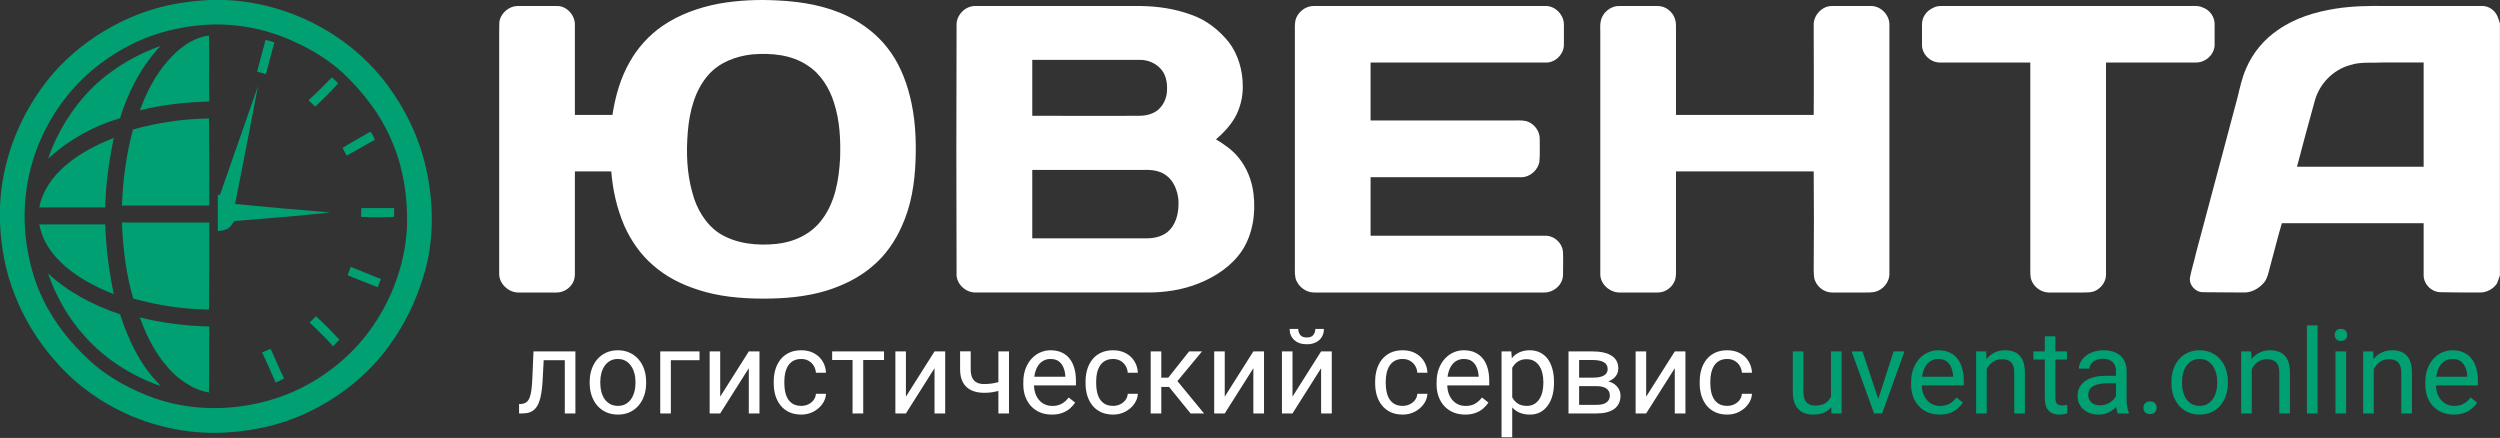
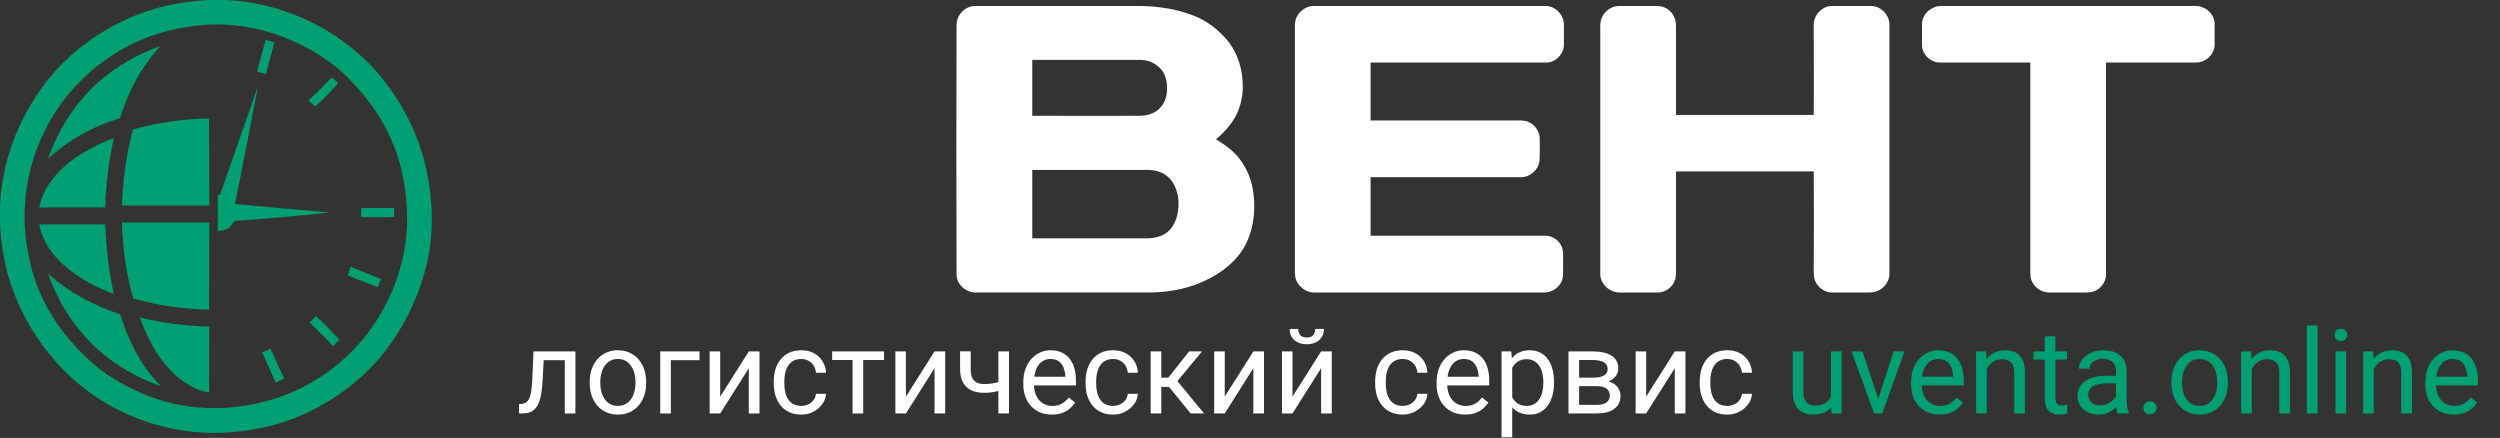
<svg xmlns="http://www.w3.org/2000/svg" width="2449" height="429" viewBox="0 0 2449 429" fill="none">
  <rect x="0" y="0" width="2449" height="429" fill="#333333" stroke="none" />
  <path fill-rule="evenodd" clip-rule="evenodd" d="M205.965 0H220.434C282.316 2.463 342.658 33.558 379.603 83.433C396.536 106.215 409.466 132.384 416.239 160.092C423.936 191.187 425.475 224.437 418.702 256.147C411.929 284.779 400.23 312.179 382.989 336.193C364.825 362.362 339.58 383.913 311.256 398.999C283.855 414.084 253.069 421.781 222.282 423.628C159.476 427.63 95.747 401.462 54.493 354.05C37.252 334.654 23.398 312.179 14.162 288.166C5.234 265.691 0.924 241.677 0 217.664V202.886C1.539 159.476 17.549 116.682 44.025 81.893C57.572 63.729 74.812 48.335 93.592 35.713C111.449 24.014 130.537 14.778 150.548 8.928C168.712 3.387 187.492 0.924 205.965 0ZM197.036 24.63C183.49 25.861 169.944 28.324 156.705 32.326C136.078 38.484 116.99 48.643 99.75 61.266C74.196 80.046 53.877 105.599 40.947 134.231C26.785 165.018 21.551 199.499 25.245 232.749C27.708 253.992 32.942 274.311 42.178 293.399C53.261 316.182 69.271 336.193 87.743 353.126C101.905 366.364 119.145 376.524 136.694 384.221C178.256 403.309 226.592 404.232 269.693 390.378C303.251 379.603 333.422 358.976 355.897 331.883C381.142 301.096 396.843 261.997 398.691 221.974C399.614 193.958 395.304 165.326 384.529 139.773C373.753 113.296 355.897 90.206 335.27 70.81C321.415 58.495 305.714 48.643 289.089 41.254C260.457 27.708 228.439 21.859 197.036 24.63Z" fill="#00A073" />
-   <path fill-rule="evenodd" clip-rule="evenodd" d="M164.097 60.034C174.565 47.72 188.419 36.944 204.736 34.789C205.352 56.34 204.428 77.891 205.044 99.442C181.954 100.057 159.171 102.52 137.005 108.062C143.47 90.821 151.783 73.888 164.097 60.034Z" fill="#00A073" />
  <path fill-rule="evenodd" clip-rule="evenodd" d="M260.149 39.094C262.92 39.709 265.999 40.633 268.77 41.557C265.999 51.716 263.228 62.184 260.457 72.652C257.686 71.728 254.916 71.112 251.837 70.189C254.608 59.721 257.379 49.561 260.149 39.094Z" fill="#00A073" />
  <path fill-rule="evenodd" clip-rule="evenodd" d="M96.053 80.666C113.909 64.965 134.844 52.958 157.319 44.953C138.539 64.965 125.608 89.594 117.604 115.763C91.435 123.46 67.113 137.006 47.102 155.478C56.953 127.154 73.578 100.985 96.053 80.666Z" fill="#00A073" />
  <path fill-rule="evenodd" clip-rule="evenodd" d="M304.174 96.369C311.563 89.904 318.336 82.515 325.109 75.742C327.264 77.589 329.419 79.744 331.266 81.592C324.185 89.596 316.489 97.293 308.792 104.374C306.945 102.527 304.79 100.68 302.635 98.832C302.327 97.601 303.558 96.985 304.174 96.369Z" fill="#00A073" />
  <path fill-rule="evenodd" clip-rule="evenodd" d="M251.527 87.746C251.835 86.514 252.451 85.283 252.759 84.359C245.37 122.843 237.981 161.327 230.284 199.81C261.379 202.889 292.782 205.66 323.569 208.123C292.782 211.509 261.379 213.972 230.592 216.435C228.437 217.051 227.821 219.206 226.59 220.745C223.819 225.056 218.277 225.979 213.352 226.287C213.352 214.588 213.352 202.889 213.352 190.882C213.967 190.882 214.891 190.882 215.507 190.882C227.514 156.401 239.52 121.919 251.527 87.746Z" fill="#00A073" />
  <path fill-rule="evenodd" clip-rule="evenodd" d="M130.231 126.846C154.553 120.073 179.798 116.378 204.736 116.07C205.044 144.394 205.044 173.026 205.044 201.35C176.412 201.35 148.088 201.35 119.456 201.35C120.38 176.105 123.766 151.167 130.231 126.846Z" fill="#00A073" />
-   <path fill-rule="evenodd" clip-rule="evenodd" d="M335.579 145.009C344.199 139.16 353.743 134.542 362.672 129C364.827 131.155 366.058 133.926 367.29 137.005C358.054 141.623 349.125 147.472 339.581 152.398C338.35 149.935 336.811 147.472 335.579 145.009Z" fill="#00A073" />
  <path fill-rule="evenodd" clip-rule="evenodd" d="M64.038 162.249C77.892 150.242 94.824 141.622 111.449 135.156C106.831 157.631 103.445 180.413 103.137 203.195C81.586 203.195 60.343 203.195 38.484 203.195C41.563 186.878 51.723 172.716 64.038 162.249Z" fill="#00A073" />
  <path fill-rule="evenodd" clip-rule="evenodd" d="M354.05 203.812C364.825 203.812 375.293 203.812 386.068 203.812C386.068 206.583 386.068 209.355 386.068 212.434C375.293 213.05 364.825 213.05 353.742 212.434C353.742 209.355 353.742 206.583 354.05 203.812Z" fill="#00A073" />
  <path fill-rule="evenodd" clip-rule="evenodd" d="M119.456 217.969C148.088 217.969 176.412 217.969 205.044 217.969C205.044 246.293 205.044 274.925 204.736 303.249C179.798 302.941 154.861 299.246 130.539 292.473C123.458 268.459 120.38 243.214 119.456 217.969Z" fill="#00A073" />
  <path fill-rule="evenodd" clip-rule="evenodd" d="M38.484 219.812C60.343 219.812 81.586 219.812 103.137 219.812C103.753 242.903 106.831 265.685 111.449 288.159C96.672 282.31 81.586 274.921 68.656 264.761C59.112 257.373 50.183 248.136 44.642 237.361C41.563 231.819 39.716 225.97 38.484 219.812Z" fill="#00A073" />
  <path fill-rule="evenodd" clip-rule="evenodd" d="M343.581 261.383C353.432 265.385 363.284 269.387 373.136 273.39C372.212 276.161 370.981 278.623 370.057 281.394C360.206 277.7 350.354 273.39 340.502 269.695C341.426 267.232 342.349 264.462 343.581 261.383Z" fill="#00A073" />
  <path fill-rule="evenodd" clip-rule="evenodd" d="M47.102 267.844C66.805 286.316 91.743 299.246 117.604 307.867C125.608 332.496 136.999 357.126 155.779 376.214C156.087 376.522 156.703 377.753 157.011 378.061C128.995 368.209 102.518 351.584 82.814 329.11C66.805 311.561 54.798 290.318 47.102 267.844Z" fill="#00A073" />
  <path fill-rule="evenodd" clip-rule="evenodd" d="M303.254 315.876C305.409 313.721 307.872 311.874 309.411 309.719C317.724 317.108 325.113 324.804 332.501 332.809C330.346 334.656 328.499 336.811 326.344 339.274C323.881 336.811 321.726 334.04 319.263 331.577C314.029 326.344 308.796 321.11 303.254 315.876Z" fill="#00A073" />
  <path fill-rule="evenodd" clip-rule="evenodd" d="M137.005 310.945C159.171 316.487 181.954 319.258 205.044 319.874C204.736 341.424 205.044 362.975 204.736 384.526C197.655 383.295 190.882 380.832 184.725 376.829C174.565 371.288 166.56 362.975 159.479 354.047C149.628 341.117 142.547 326.339 137.005 310.945Z" fill="#00A073" />
  <path fill-rule="evenodd" clip-rule="evenodd" d="M256.76 345.121C259.531 343.889 262.301 342.966 265.072 341.734C269.69 351.278 273.385 361.13 278.311 370.674C275.54 372.213 272.769 373.753 269.998 374.676C265.688 364.825 261.378 354.973 256.76 345.121Z" fill="#00A073" />
-   <path fill-rule="evenodd" clip-rule="evenodd" d="M704.049 3.614C723.158 0.191 743.122 -0.664 762.516 0.476C785.617 1.617 809.289 5.61 830.394 15.877C845.51 23.293 858.915 33.56 869.18 46.679C880.02 60.369 886.86 76.626 891.14 93.453C896.56 114.272 897.7 136.233 896.85 157.909C895.99 179.869 892.57 201.545 883.44 221.509C876.88 236.339 867.47 250.029 854.922 260.582C841.802 271.99 825.831 279.69 809.289 284.824C789.325 290.813 768.505 292.524 747.685 292.524C726.01 292.524 703.764 290.528 683.23 283.683C667.258 278.549 652.142 270.849 639.593 259.726C627.33 249.174 617.918 235.484 611.358 220.653C604.228 203.826 600.235 186.144 598.809 167.891C586.831 167.891 575.138 167.891 563.159 167.891C563.159 200.119 563.159 231.776 563.159 263.719C563.159 267.141 563.444 270.849 562.303 274.271C560.307 281.116 552.892 286.535 545.476 286.535C533.213 286.535 520.664 286.535 508.115 286.535C498.418 286.82 488.721 277.979 489.006 267.997C489.006 188.71 489.006 109.139 489.006 29.852C489.291 26.43 488.721 23.007 489.577 19.3C491.858 11.884 499.273 5.895 506.974 5.895C519.808 5.895 532.357 5.895 545.476 5.895C555.173 5.61 563.444 15.022 563.159 24.433C563.159 53.809 563.159 83.185 563.159 112.561C575.423 112.561 587.972 112.561 599.95 112.561C602.802 94.308 607.651 76.626 617.062 60.369C624.763 46.679 635.601 34.701 648.72 25.574C665.262 14.166 684.656 7.321 704.049 3.614ZM737.133 53.239C721.162 54.95 704.905 60.939 694.067 73.203C680.663 88.319 675.529 108.854 673.818 128.533C672.107 148.782 672.677 169.317 678.381 189.281C682.374 204.397 690.93 219.227 704.335 228.354C720.876 238.906 741.696 240.903 760.805 238.906C777.347 237.195 793.888 229.78 804.441 216.09C818.131 198.693 821.838 176.162 822.979 154.771C823.549 136.518 822.694 118.265 816.99 100.583C812.427 86.037 803.87 72.348 791.036 64.077C775.35 53.524 755.671 51.813 737.133 53.239Z" fill="white" />
  <path fill-rule="evenodd" clip-rule="evenodd" d="M937.06 24.429C936.77 15.017 945.33 5.891 955.03 5.891C1009.5 5.891 1063.69 5.891 1117.88 5.891C1134.7 6.176 1151.53 8.743 1166.93 14.447C1181.76 19.58 1194.03 29.277 1203.72 41.256C1212.85 53.234 1217.41 68.921 1217.41 84.036C1217.7 94.874 1214.85 106.282 1209.43 115.694C1204.58 123.68 1198.3 130.524 1191.17 136.514C1199.16 141.362 1207.15 146.781 1213.14 154.196C1221.41 164.178 1226.54 177.013 1227.97 190.132C1230.25 209.24 1227.11 229.775 1216.56 245.747C1206.29 260.862 1190.6 271.13 1174.06 277.689C1158.38 283.964 1141.55 286.531 1124.44 286.531C1068.25 286.531 1012.07 286.531 955.88 286.531C945.9 286.816 936.49 277.974 937.06 267.992C936.77 186.995 936.77 105.712 937.06 24.429ZM1011.21 58.653C1011.21 77.191 1011.21 95.159 1011.21 113.412C1046.01 113.412 1081.09 113.697 1116.17 113.412C1122.73 113.412 1129.86 111.701 1134.99 107.138C1139.55 102.86 1142.12 97.441 1142.98 91.452C1143.83 83.466 1142.98 74.625 1137.84 68.35C1132.71 62.076 1124.72 58.653 1117.02 58.653C1081.66 58.653 1046.29 58.653 1011.21 58.653ZM1011.21 166.46C1011.21 188.706 1011.21 211.237 1011.21 233.483C1048.57 233.483 1085.93 233.483 1123.3 233.483C1131.57 233.483 1140.69 231.201 1146.11 224.927C1153.24 217.226 1154.95 205.818 1154.38 195.836C1153.53 186.709 1149.82 177.013 1142.12 171.594C1135.85 167.03 1127.86 166.175 1120.44 166.46C1083.65 166.46 1047.43 166.46 1011.21 166.46Z" fill="white" />
  <path fill-rule="evenodd" clip-rule="evenodd" d="M1269.89 17.302C1272.75 10.743 1279.59 5.894 1286.72 5.894C1362.3 5.894 1437.88 5.894 1513.46 5.894C1522.87 5.324 1531.71 13.88 1532 23.577C1532 30.422 1532 36.981 1532 43.826C1532 53.523 1522.87 62.079 1513.46 61.224C1456.42 61.224 1399.66 61.224 1342.62 61.224C1342.62 80.332 1342.62 99.156 1342.62 117.979C1389.96 117.979 1437.31 117.979 1484.37 117.979C1488.64 117.979 1493.21 117.694 1497.2 119.405C1503.76 122.257 1508.61 129.102 1508.32 136.517C1508.32 143.647 1508.61 150.777 1508.04 157.907C1506.9 166.749 1498.34 173.879 1489.79 173.594C1440.73 173.594 1391.68 173.594 1342.62 173.594C1342.62 192.417 1342.62 211.811 1342.62 230.92C1399.66 230.92 1456.42 230.92 1513.46 230.92C1522.58 230.634 1530.85 238.335 1531.14 247.461C1531.43 254.591 1531.14 262.007 1531.14 269.137C1531.14 278.834 1522.01 286.819 1512.32 286.534C1437.59 286.534 1362.59 286.534 1287.86 286.534C1280.45 286.819 1273.03 281.971 1269.89 274.841C1268.18 270.848 1268.47 266 1268.47 261.436C1268.47 184.146 1268.47 107.141 1268.47 30.136C1268.47 25.573 1268.18 21.295 1269.89 17.302Z" fill="white" />
  <path fill-rule="evenodd" clip-rule="evenodd" d="M1567.93 21.585C1569.36 12.459 1577.63 5.614 1586.47 5.899C1599.02 5.899 1611.57 5.899 1624.12 5.899C1631.53 5.899 1638.38 11.318 1640.66 18.163C1642.09 21.871 1641.8 25.863 1641.8 29.856C1641.8 57.521 1641.8 84.901 1641.8 112.565C1686.86 112.565 1731.64 112.565 1776.7 112.565C1776.99 83.189 1776.7 53.813 1776.7 24.437C1776.42 14.741 1785.26 5.614 1794.67 5.899C1807.79 5.899 1820.62 5.899 1833.46 5.899C1842.87 6.184 1851.14 15.026 1850.86 24.437C1850.86 105.72 1850.86 187.003 1850.86 267.716C1851.14 276.557 1844.3 284.258 1836.31 285.969C1833.46 286.539 1830.04 286.539 1827.18 286.539C1816.35 286.539 1805.51 286.539 1794.67 286.539C1787.54 286.539 1780.7 281.691 1778.13 275.131C1776.42 271.423 1776.99 267.431 1776.7 263.723C1776.99 231.78 1776.99 199.837 1776.7 167.895C1731.64 167.895 1686.86 167.895 1641.8 167.895C1641.8 199.267 1641.8 230.925 1641.8 262.582C1641.8 266.575 1642.09 271.138 1640.66 274.846C1638.09 281.691 1631.25 286.539 1624.12 286.539C1611.57 286.539 1599.02 286.539 1586.47 286.539C1576.77 286.539 1567.08 277.983 1567.65 267.716C1567.65 189.285 1567.65 110.854 1567.65 31.853C1567.65 28.43 1567.36 24.723 1567.93 21.585Z" fill="white" />
  <path fill-rule="evenodd" clip-rule="evenodd" d="M1893.92 7.607C1897.91 5.325 1903.05 5.896 1907.9 5.896C1986.61 5.896 2065.9 5.896 2144.9 5.896C2149.46 5.896 2153.74 5.325 2157.73 7.322C2164.58 9.603 2169.43 16.448 2169.43 23.293C2169.43 30.708 2169.43 37.838 2169.43 44.969C2168.57 54.095 2160.3 61.225 2151.46 61.225C2122.08 61.225 2092.42 61.225 2063.05 61.225C2063.05 130.815 2063.05 199.834 2063.05 269.138C2063.05 276.268 2057.91 282.828 2051.35 285.395C2048.22 286.536 2044.22 286.536 2040.8 286.536C2029.39 286.536 2017.98 286.536 2006.58 286.536C1999.45 286.25 1992.6 281.402 1990.03 274.557C1988.61 270.849 1988.89 266.571 1988.89 262.579C1988.89 195.556 1988.89 128.533 1988.89 61.225C1959.8 61.225 1930.43 61.225 1901.34 61.225C1891.92 61.796 1883.37 54.095 1882.8 44.969C1882.8 37.838 1882.8 30.708 1882.8 23.578C1882.8 16.448 1887.65 10.174 1893.92 7.607Z" fill="white" />
-   <path fill-rule="evenodd" clip-rule="evenodd" d="M2288.07 8.461C2304.32 5.894 2321.15 5.609 2337.41 5.894C2368.21 5.894 2399.58 5.894 2430.67 5.894C2434.95 5.609 2439.51 7.32 2442.65 10.457C2446.35 13.879 2447.5 18.443 2448.92 23.006V269.707C2448.07 272.274 2447.21 274.84 2446.07 277.692C2442.36 283.111 2436.09 286.534 2429.53 286.534C2416.69 286.534 2403.57 286.534 2391.03 286.248C2381.61 286.248 2373.91 277.978 2374.2 269.136C2374.2 252.024 2374.2 235.482 2374.2 218.655C2328 218.655 2281.51 218.655 2235.3 218.655C2231.03 233.201 2227.32 248.316 2223.33 262.862C2222.19 267.14 2221.33 271.988 2218.48 275.981C2213.63 282.256 2205.93 286.819 2197.66 286.534C2184.54 286.248 2171.13 286.534 2158.01 286.248C2150.31 286.248 2143.75 278.548 2145.47 271.133C2146.89 263.432 2149.46 256.017 2151.17 248.031C2164.86 197.265 2178.26 146.214 2191.95 95.162C2194.24 85.751 2196.23 76.339 2200.22 67.212C2206.78 51.811 2217.91 38.407 2231.6 29.28C2248.14 17.587 2268.1 11.598 2288.07 8.461ZM2302.04 63.79C2285.5 68.353 2272.1 82.043 2267.53 98.87C2261.54 120.26 2255.84 141.65 2250.13 163.326C2291.49 163.326 2332.84 163.326 2374.2 163.326C2374.2 129.387 2374.2 95.162 2374.2 61.223C2360.79 61.223 2347.39 61.223 2333.98 61.223C2323.43 61.794 2312.31 60.368 2302.04 63.79Z" fill="white" />
  <path d="M554.516 344.246V352.837H525.148V344.246H554.516ZM563.668 344.246V405.003H553.28V344.246H563.668ZM522.621 344.246H533.065L531.493 373.558C531.231 378.087 530.801 382.093 530.202 385.574C529.64 389.018 528.854 391.976 527.843 394.446C526.87 396.917 525.635 398.939 524.137 400.511C522.677 402.046 520.918 403.187 518.859 403.936C516.8 404.647 514.423 405.003 511.728 405.003H508.471V395.85L510.717 395.682C512.326 395.569 513.693 395.195 514.816 394.559C515.976 393.922 516.95 392.986 517.736 391.751C518.522 390.478 519.158 388.85 519.645 386.866C520.169 384.882 520.562 382.523 520.824 379.791C521.124 377.058 521.348 373.876 521.498 370.245L522.621 344.246ZM577.65 375.298V374.007C577.65 369.627 578.287 365.565 579.56 361.822C580.832 358.041 582.667 354.765 585.062 351.995C587.458 349.188 590.36 347.016 593.766 345.482C597.173 343.909 600.991 343.123 605.221 343.123C609.489 343.123 613.326 343.909 616.732 345.482C620.176 347.016 623.096 349.188 625.492 351.995C627.925 354.765 629.778 358.041 631.051 361.822C632.324 365.565 632.96 369.627 632.96 374.007V375.298C632.96 379.678 632.324 383.74 631.051 387.483C629.778 391.227 627.925 394.503 625.492 397.31C623.096 400.08 620.195 402.252 616.789 403.824C613.419 405.359 609.601 406.126 605.333 406.126C601.066 406.126 597.229 405.359 593.822 403.824C590.416 402.252 587.496 400.08 585.062 397.31C582.667 394.503 580.832 391.227 579.56 387.483C578.287 383.74 577.65 379.678 577.65 375.298ZM588.039 374.007V375.298C588.039 378.331 588.394 381.194 589.105 383.89C589.817 386.548 590.884 388.906 592.306 390.965C593.766 393.024 595.582 394.652 597.753 395.85C599.924 397.011 602.451 397.591 605.333 397.591C608.179 397.591 610.668 397.011 612.802 395.85C614.973 394.652 616.77 393.024 618.192 390.965C619.615 388.906 620.682 386.548 621.393 383.89C622.142 381.194 622.516 378.331 622.516 375.298V374.007C622.516 371.012 622.142 368.186 621.393 365.528C620.682 362.833 619.596 360.455 618.136 358.397C616.714 356.3 614.917 354.653 612.746 353.455C610.612 352.257 608.104 351.658 605.221 351.658C602.376 351.658 599.868 352.257 597.697 353.455C595.563 354.653 593.766 356.3 592.306 358.397C590.884 360.455 589.817 362.833 589.105 365.528C588.394 368.186 588.039 371.012 588.039 374.007ZM685.238 344.246V352.837H657.162V405.003H646.774V344.246H685.238ZM705.509 388.55L733.529 344.246H743.974V405.003H733.529V360.699L705.509 405.003H695.177V344.246H705.509V388.55ZM784.965 397.591C787.436 397.591 789.719 397.086 791.815 396.075C793.912 395.064 795.634 393.679 796.981 391.92C798.329 390.123 799.097 388.082 799.284 385.799H809.167C808.979 389.393 807.763 392.743 805.517 395.85C803.308 398.92 800.407 401.409 796.813 403.318C793.219 405.19 789.27 406.126 784.965 406.126C780.398 406.126 776.411 405.321 773.004 403.711C769.635 402.102 766.828 399.893 764.582 397.086C762.373 394.278 760.707 391.059 759.584 387.427C758.498 383.759 757.956 379.884 757.956 375.804V373.445C757.956 369.365 758.498 365.509 759.584 361.878C760.707 358.209 762.373 354.971 764.582 352.164C766.828 349.356 769.635 347.147 773.004 345.538C776.411 343.928 780.398 343.123 784.965 343.123C789.719 343.123 793.874 344.096 797.431 346.043C800.987 347.952 803.776 350.573 805.797 353.904C807.856 357.199 808.979 360.942 809.167 365.135H799.284C799.097 362.627 798.385 360.362 797.15 358.34C795.952 356.319 794.305 354.709 792.208 353.511C790.15 352.276 787.735 351.658 784.965 351.658C781.783 351.658 779.106 352.295 776.935 353.567C774.801 354.803 773.098 356.487 771.825 358.621C770.59 360.718 769.691 363.057 769.13 365.64C768.606 368.186 768.344 370.788 768.344 373.445V375.804C768.344 378.462 768.606 381.082 769.13 383.665C769.654 386.248 770.534 388.588 771.769 390.684C773.042 392.781 774.745 394.465 776.879 395.738C779.05 396.973 781.745 397.591 784.965 397.591ZM845.609 344.246V405.003H835.165V344.246H845.609ZM865.99 344.246V352.669H815.175V344.246H865.99ZM887.44 388.55L915.46 344.246H925.91V405.003H915.46V360.699L887.44 405.003H877.11V344.246H887.44V388.55ZM988.4 344.246V405.003H978.02V344.246H988.4ZM984.87 372.154V380.689C982.77 381.475 980.64 382.186 978.47 382.823C976.33 383.422 974.07 383.908 971.67 384.283C969.31 384.62 966.75 384.788 963.98 384.788C959.19 384.788 955.03 383.965 951.51 382.317C947.99 380.633 945.28 378.106 943.37 374.737C941.46 371.33 940.51 367.044 940.51 361.878V344.134H950.9V361.878C950.9 365.247 951.4 367.98 952.41 370.076C953.42 372.173 954.9 373.726 956.85 374.737C958.79 375.71 961.17 376.197 963.98 376.197C966.67 376.197 969.2 376.028 971.56 375.691C973.95 375.317 976.24 374.83 978.41 374.232C980.62 373.633 982.77 372.94 984.87 372.154ZM1030.35 406.126C1026.12 406.126 1022.28 405.415 1018.84 403.992C1015.43 402.532 1012.49 400.492 1010.02 397.872C1007.59 395.251 1005.72 392.144 1004.41 388.55C1003.1 384.957 1002.44 381.026 1002.44 376.758V374.4C1002.44 369.459 1003.17 365.06 1004.63 361.204C1006.09 357.311 1008.08 354.017 1010.58 351.321C1013.09 348.626 1015.94 346.586 1019.12 345.201C1022.3 343.816 1025.6 343.123 1029 343.123C1033.35 343.123 1037.09 343.872 1040.23 345.369C1043.42 346.867 1046.02 348.963 1048.04 351.658C1050.06 354.316 1051.56 357.461 1052.53 361.092C1053.5 364.686 1053.99 368.616 1053.99 372.884V377.545H1008.62V369.065H1043.6V368.279C1043.45 365.584 1042.89 362.964 1041.92 360.418C1040.98 357.872 1039.48 355.776 1037.43 354.129C1035.37 352.482 1032.56 351.658 1029 351.658C1026.64 351.658 1024.47 352.164 1022.49 353.174C1020.51 354.148 1018.8 355.608 1017.38 357.554C1015.96 359.501 1014.85 361.878 1014.07 364.686C1013.28 367.493 1012.89 370.731 1012.89 374.4V376.758C1012.89 379.641 1013.28 382.355 1014.07 384.9C1014.89 387.409 1016.07 389.617 1017.6 391.526C1019.18 393.436 1021.07 394.933 1023.28 396.019C1025.52 397.104 1028.07 397.647 1030.91 397.647C1034.58 397.647 1037.69 396.898 1040.23 395.401C1042.78 393.904 1045.01 391.901 1046.92 389.393L1053.2 394.39C1051.89 396.374 1050.23 398.265 1048.21 400.062C1046.19 401.858 1043.7 403.318 1040.74 404.441C1037.82 405.565 1034.36 406.126 1030.35 406.126ZM1090.43 397.591C1092.9 397.591 1095.19 397.086 1097.28 396.075C1099.38 395.064 1101.1 393.679 1102.45 391.92C1103.8 390.123 1104.57 388.082 1104.75 385.799H1114.64C1114.45 389.393 1113.23 392.743 1110.99 395.85C1108.78 398.92 1105.88 401.409 1102.28 403.318C1098.69 405.19 1094.74 406.126 1090.43 406.126C1085.87 406.126 1081.88 405.321 1078.47 403.711C1075.1 402.102 1072.3 399.893 1070.05 397.086C1067.84 394.278 1066.18 391.059 1065.05 387.427C1063.97 383.759 1063.42 379.884 1063.42 375.804V373.445C1063.42 369.365 1063.97 365.509 1065.05 361.878C1066.18 358.209 1067.84 354.971 1070.05 352.164C1072.3 349.356 1075.1 347.147 1078.47 345.538C1081.88 343.928 1085.87 343.123 1090.43 343.123C1095.19 343.123 1099.34 344.096 1102.9 346.043C1106.46 347.952 1109.24 350.573 1111.27 353.904C1113.33 357.199 1114.45 360.942 1114.64 365.135H1104.75C1104.57 362.627 1103.85 360.362 1102.62 358.34C1101.42 356.319 1099.77 354.709 1097.68 353.511C1095.62 352.276 1093.2 351.658 1090.43 351.658C1087.25 351.658 1084.58 352.295 1082.4 353.567C1080.27 354.803 1078.57 356.487 1077.29 358.621C1076.06 360.718 1075.16 363.057 1074.6 365.64C1074.07 368.186 1073.81 370.788 1073.81 373.445V375.804C1073.81 378.462 1074.07 381.082 1074.6 383.665C1075.12 386.248 1076 388.588 1077.24 390.684C1078.51 392.781 1080.21 394.465 1082.35 395.738C1084.52 396.973 1087.21 397.591 1090.43 397.591ZM1137.6 344.246V405.003H1127.21V344.246H1137.6ZM1177.47 344.246L1148.66 379.061H1134.12L1132.55 369.964H1144.45L1164.84 344.246H1177.47ZM1166.3 405.003L1143.95 377.488L1150.63 369.964L1179.49 405.003H1166.3ZM1199.76 388.55L1227.78 344.246H1238.23V405.003H1227.78V360.699L1199.76 405.003H1189.43V344.246H1199.76V388.55ZM1266.13 388.55L1294.15 344.246H1304.6V405.003H1294.15V360.699L1266.13 405.003H1255.8V344.246H1266.13V388.55ZM1288.48 322.234H1296.91C1296.91 325.154 1296.23 327.756 1294.88 330.04C1293.54 332.286 1291.61 334.045 1289.1 335.318C1286.59 336.591 1283.62 337.227 1280.17 337.227C1274.97 337.227 1270.85 335.842 1267.82 333.072C1264.82 330.264 1263.33 326.652 1263.33 322.234H1271.75C1271.75 324.443 1272.39 326.39 1273.66 328.074C1274.93 329.759 1277.1 330.601 1280.17 330.601C1283.17 330.601 1285.3 329.759 1286.57 328.074C1287.85 326.39 1288.48 324.443 1288.48 322.234ZM1374.12 397.591C1376.59 397.591 1378.87 397.086 1380.97 396.075C1383.06 395.064 1384.78 393.679 1386.13 391.92C1387.48 390.123 1388.25 388.082 1388.43 385.799H1398.32C1398.13 389.393 1396.91 392.743 1394.67 395.85C1392.46 398.92 1389.56 401.409 1385.96 403.318C1382.37 405.19 1378.42 406.126 1374.12 406.126C1369.55 406.126 1365.56 405.321 1362.15 403.711C1358.79 402.102 1355.98 399.893 1353.73 397.086C1351.52 394.278 1349.86 391.059 1348.73 387.427C1347.65 383.759 1347.11 379.884 1347.11 375.804V373.445C1347.11 369.365 1347.65 365.509 1348.73 361.878C1349.86 358.209 1351.52 354.971 1353.73 352.164C1355.98 349.356 1358.79 347.147 1362.15 345.538C1365.56 343.928 1369.55 343.123 1374.12 343.123C1378.87 343.123 1383.02 344.096 1386.58 346.043C1390.14 347.952 1392.93 350.573 1394.95 353.904C1397.01 357.199 1398.13 360.942 1398.32 365.135H1388.43C1388.25 362.627 1387.54 360.362 1386.3 358.34C1385.1 356.319 1383.46 354.709 1381.36 353.511C1379.3 352.276 1376.89 351.658 1374.12 351.658C1370.93 351.658 1368.26 352.295 1366.09 353.567C1363.95 354.803 1362.25 356.487 1360.98 358.621C1359.74 360.718 1358.84 363.057 1358.28 365.64C1357.76 368.186 1357.49 370.788 1357.49 373.445V375.804C1357.49 378.462 1357.76 381.082 1358.28 383.665C1358.8 386.248 1359.68 388.588 1360.92 390.684C1362.19 392.781 1363.9 394.465 1366.03 395.738C1368.2 396.973 1370.9 397.591 1374.12 397.591ZM1435.21 406.126C1430.98 406.126 1427.14 405.415 1423.7 403.992C1420.29 402.532 1417.35 400.492 1414.88 397.872C1412.45 395.251 1410.58 392.144 1409.27 388.55C1407.96 384.957 1407.3 381.026 1407.3 376.758V374.4C1407.3 369.459 1408.03 365.06 1409.49 361.204C1410.95 357.311 1412.94 354.017 1415.44 351.321C1417.95 348.626 1420.8 346.586 1423.98 345.201C1427.16 343.816 1430.45 343.123 1433.86 343.123C1438.2 343.123 1441.95 343.872 1445.09 345.369C1448.27 346.867 1450.88 348.963 1452.9 351.658C1454.92 354.316 1456.42 357.461 1457.39 361.092C1458.36 364.686 1458.85 368.616 1458.85 372.884V377.545H1413.48V369.065H1448.46V368.279C1448.31 365.584 1447.75 362.964 1446.78 360.418C1445.84 357.872 1444.34 355.776 1442.28 354.129C1440.23 352.482 1437.42 351.658 1433.86 351.658C1431.5 351.658 1429.33 352.164 1427.35 353.174C1425.36 354.148 1423.66 355.608 1422.24 357.554C1420.82 359.501 1419.71 361.878 1418.92 364.686C1418.14 367.493 1417.75 370.731 1417.75 374.4V376.758C1417.75 379.641 1418.14 382.355 1418.92 384.9C1419.75 387.409 1420.93 389.617 1422.46 391.526C1424.03 393.436 1425.93 394.933 1428.13 396.019C1430.38 397.104 1432.93 397.647 1435.77 397.647C1439.44 397.647 1442.55 396.898 1445.09 395.401C1447.64 393.904 1449.86 391.901 1451.77 389.393L1458.06 394.39C1456.75 396.374 1455.09 398.265 1453.07 400.062C1451.04 401.858 1448.55 403.318 1445.6 404.441C1442.68 405.565 1439.21 406.126 1435.21 406.126ZM1481.37 355.926V428.362H1470.92V344.246H1480.47L1481.37 355.926ZM1522.3 374.119V375.298C1522.3 379.716 1521.78 383.815 1520.73 387.596C1519.68 391.339 1518.15 394.596 1516.12 397.366C1514.14 400.136 1511.69 402.289 1508.77 403.824C1505.85 405.359 1502.5 406.126 1498.72 406.126C1494.86 406.126 1491.45 405.49 1488.5 404.217C1485.54 402.944 1483.03 401.091 1480.97 398.658C1478.91 396.225 1477.27 393.305 1476.03 389.898C1474.83 386.491 1474.01 382.654 1473.56 378.387V372.098C1474.01 367.606 1474.85 363.581 1476.09 360.025C1477.32 356.469 1478.95 353.436 1480.97 350.928C1483.03 348.383 1485.52 346.455 1488.44 345.145C1491.36 343.797 1494.73 343.123 1498.55 343.123C1502.37 343.123 1505.76 343.872 1508.71 345.369C1511.67 346.829 1514.16 348.926 1516.18 351.658C1518.2 354.391 1519.72 357.667 1520.73 361.485C1521.78 365.266 1522.3 369.477 1522.3 374.119ZM1511.86 375.298V374.119C1511.86 371.087 1511.54 368.242 1510.9 365.584C1510.27 362.889 1509.27 360.53 1507.93 358.509C1506.62 356.45 1504.93 354.84 1502.87 353.68C1500.81 352.482 1498.36 351.883 1495.52 351.883C1492.9 351.883 1490.61 352.332 1488.67 353.231C1486.76 354.129 1485.13 355.346 1483.78 356.88C1482.43 358.378 1481.33 360.1 1480.47 362.046C1479.64 363.956 1479.03 365.94 1478.61 367.999V382.542C1479.36 385.163 1480.41 387.633 1481.76 389.954C1483.11 392.238 1484.9 394.091 1487.15 395.513C1489.4 396.898 1492.22 397.591 1495.63 397.591C1498.44 397.591 1500.85 397.011 1502.87 395.85C1504.93 394.652 1506.62 393.024 1507.93 390.965C1509.27 388.906 1510.27 386.548 1510.9 383.89C1511.54 381.194 1511.86 378.331 1511.86 375.298ZM1564.08 378.274H1544.14L1544.03 369.964H1560.32C1563.54 369.964 1566.21 369.646 1568.35 369.009C1570.52 368.373 1572.15 367.418 1573.23 366.146C1574.32 364.873 1574.86 363.301 1574.86 361.429C1574.86 359.969 1574.54 358.696 1573.91 357.61C1573.31 356.487 1572.39 355.57 1571.15 354.859C1569.92 354.11 1568.38 353.567 1566.55 353.231C1564.75 352.856 1562.64 352.669 1560.2 352.669H1546.9V405.003H1536.51V344.246H1560.2C1564.06 344.246 1567.52 344.583 1570.59 345.257C1573.7 345.931 1576.34 346.96 1578.51 348.345C1580.72 349.693 1582.4 351.415 1583.56 353.511C1584.72 355.608 1585.3 358.078 1585.3 360.923C1585.3 362.758 1584.93 364.498 1584.18 366.146C1583.43 367.793 1582.33 369.253 1580.87 370.525C1579.41 371.798 1577.61 372.846 1575.48 373.67C1573.34 374.456 1570.89 374.961 1568.12 375.186L1564.08 378.274ZM1564.08 405.003H1540.38L1545.55 396.58H1564.08C1566.96 396.58 1569.36 396.225 1571.27 395.513C1573.18 394.765 1574.6 393.716 1575.53 392.369C1576.51 390.984 1576.99 389.336 1576.99 387.427C1576.99 385.518 1576.51 383.89 1575.53 382.542C1574.6 381.157 1573.18 380.109 1571.27 379.398C1569.36 378.649 1566.96 378.274 1564.08 378.274H1548.3L1548.41 369.964H1568.12L1571.88 373.108C1575.22 373.371 1578.04 374.194 1580.36 375.579C1582.68 376.964 1584.44 378.724 1585.64 380.857C1586.84 382.954 1587.44 385.237 1587.44 387.708C1587.44 390.553 1586.9 393.061 1585.81 395.232C1584.76 397.404 1583.23 399.219 1581.21 400.679C1579.18 402.102 1576.73 403.187 1573.85 403.936C1570.97 404.647 1567.71 405.003 1564.08 405.003ZM1612.59 388.55L1640.61 344.246H1651.06V405.003H1640.61V360.699L1612.59 405.003H1602.26V344.246H1612.59V388.55ZM1692.05 397.591C1694.52 397.591 1696.8 397.086 1698.9 396.075C1701 395.064 1702.72 393.679 1704.07 391.92C1705.41 390.123 1706.18 388.082 1706.37 385.799H1716.25C1716.06 389.393 1714.85 392.743 1712.6 395.85C1710.39 398.92 1707.49 401.409 1703.9 403.318C1700.3 405.19 1696.35 406.126 1692.05 406.126C1687.48 406.126 1683.5 405.321 1680.09 403.711C1676.72 402.102 1673.91 399.893 1671.67 397.086C1669.46 394.278 1667.79 391.059 1666.67 387.427C1665.58 383.759 1665.04 379.884 1665.04 375.804V373.445C1665.04 369.365 1665.58 365.509 1666.67 361.878C1667.79 358.209 1669.46 354.971 1671.67 352.164C1673.91 349.356 1676.72 347.147 1680.09 345.538C1683.5 343.928 1687.48 343.123 1692.05 343.123C1696.8 343.123 1700.96 344.096 1704.52 346.043C1708.07 347.952 1710.86 350.573 1712.88 353.904C1714.94 357.199 1716.06 360.942 1716.25 365.135H1706.37C1706.18 362.627 1705.47 360.362 1704.23 358.34C1703.04 356.319 1701.39 354.709 1699.29 353.511C1697.23 352.276 1694.82 351.658 1692.05 351.658C1688.87 351.658 1686.19 352.295 1684.02 353.567C1681.89 354.803 1680.18 356.487 1678.91 358.621C1677.67 360.718 1676.78 363.057 1676.21 365.64C1675.69 368.186 1675.43 370.788 1675.43 373.445V375.804C1675.43 378.462 1675.69 381.082 1676.21 383.665C1676.74 386.248 1677.62 388.588 1678.85 390.684C1680.13 392.781 1681.83 394.465 1683.96 395.738C1686.14 396.973 1688.83 397.591 1692.05 397.591Z" fill="white" />
  <path d="M1793.63 390.962V344.243H1804.07V405H1794.13L1793.63 390.962ZM1795.59 378.159L1799.92 378.047C1799.92 382.09 1799.49 385.833 1798.63 389.277C1797.8 392.684 1796.46 395.641 1794.58 398.149C1792.71 400.658 1790.26 402.623 1787.23 404.045C1784.2 405.431 1780.51 406.123 1776.17 406.123C1773.21 406.123 1770.49 405.693 1768.02 404.832C1765.59 403.971 1763.49 402.642 1761.73 400.845C1759.98 399.048 1758.61 396.708 1757.64 393.826C1756.7 390.943 1756.23 387.48 1756.23 383.438V344.243H1766.62V383.55C1766.62 386.283 1766.92 388.547 1767.52 390.344C1768.15 392.104 1769 393.507 1770.05 394.556C1771.13 395.566 1772.33 396.278 1773.64 396.689C1774.99 397.101 1776.37 397.307 1777.79 397.307C1782.21 397.307 1785.71 396.465 1788.29 394.78C1790.88 393.058 1792.73 390.756 1793.85 387.874C1795.01 384.954 1795.59 381.715 1795.59 378.159ZM1838.38 395.623L1855 344.243H1865.62L1843.77 405H1836.81L1838.38 395.623ZM1824.51 344.243L1841.64 395.903L1842.82 405H1835.86L1813.84 344.243H1824.51ZM1900.04 406.123C1895.81 406.123 1891.97 405.412 1888.53 403.989C1885.12 402.529 1882.18 400.489 1879.71 397.869C1877.28 395.248 1875.41 392.141 1874.1 388.547C1872.79 384.954 1872.13 381.023 1872.13 376.755V374.397C1872.13 369.456 1872.86 365.057 1874.32 361.201C1875.78 357.308 1877.76 354.014 1880.27 351.318C1882.78 348.623 1885.63 346.583 1888.81 345.198C1891.99 343.813 1895.28 343.12 1898.69 343.12C1903.03 343.12 1906.78 343.869 1909.92 345.366C1913.1 346.864 1915.7 348.96 1917.73 351.655C1919.75 354.313 1921.24 357.458 1922.22 361.089C1923.19 364.683 1923.68 368.613 1923.68 372.881V377.542H1878.31V369.062H1913.29V368.276C1913.14 365.581 1912.58 362.961 1911.61 360.415C1910.67 357.869 1909.17 355.773 1907.11 354.126C1905.05 352.479 1902.25 351.655 1898.69 351.655C1896.33 351.655 1894.16 352.161 1892.18 353.171C1890.19 354.145 1888.49 355.605 1887.07 357.551C1885.64 359.498 1884.54 361.875 1883.75 364.683C1882.97 367.49 1882.57 370.728 1882.57 374.397V376.755C1882.57 379.638 1882.97 382.352 1883.75 384.897C1884.58 387.406 1885.76 389.614 1887.29 391.523C1888.86 393.433 1890.75 394.93 1892.96 396.016C1895.21 397.101 1897.75 397.644 1900.6 397.644C1904.27 397.644 1907.38 396.895 1909.92 395.398C1912.47 393.901 1914.69 391.898 1916.6 389.39L1922.89 394.387C1921.58 396.371 1919.92 398.262 1917.89 400.059C1915.87 401.855 1913.38 403.315 1910.43 404.438C1907.51 405.562 1904.04 406.123 1900.04 406.123ZM1946.2 357.214V405H1935.81V344.243H1945.63L1946.2 357.214ZM1943.72 372.319L1939.4 372.151C1939.44 367.996 1940.06 364.159 1941.25 360.64C1942.45 357.083 1944.14 353.995 1946.31 351.375C1948.48 348.754 1951.06 346.733 1954.06 345.31C1957.09 343.85 1960.44 343.12 1964.11 343.12C1967.1 343.12 1969.8 343.532 1972.19 344.355C1974.59 345.142 1976.63 346.414 1978.31 348.174C1980.04 349.933 1981.35 352.217 1982.25 355.024C1983.14 357.795 1983.59 361.182 1983.59 365.188V405H1973.15V365.076C1973.15 361.894 1972.68 359.348 1971.74 357.439C1970.81 355.492 1969.44 354.089 1967.65 353.228C1965.85 352.329 1963.64 351.88 1961.02 351.88C1958.44 351.88 1956.08 352.423 1953.94 353.508C1951.85 354.594 1950.03 356.091 1948.5 358C1947 359.91 1945.82 362.1 1944.96 364.57C1944.14 367.004 1943.72 369.587 1943.72 372.319ZM2024.81 344.243V352.217H1991.96V344.243H2024.81ZM2003.08 329.475H2013.47V389.951C2013.47 392.01 2013.78 393.564 2014.42 394.612C2015.06 395.66 2015.88 396.353 2016.89 396.689C2017.9 397.026 2018.99 397.195 2020.15 397.195C2021.01 397.195 2021.91 397.12 2022.84 396.97C2023.82 396.783 2024.55 396.633 2025.03 396.521L2025.09 405C2024.27 405.262 2023.18 405.505 2021.83 405.73C2020.52 405.992 2018.93 406.123 2017.06 406.123C2014.51 406.123 2012.17 405.618 2010.04 404.607C2007.91 403.596 2006.2 401.912 2004.93 399.553C2003.7 397.157 2003.08 393.938 2003.08 389.895V329.475ZM2072.82 394.612V363.335C2072.82 360.939 2072.33 358.861 2071.36 357.102C2070.42 355.305 2069 353.92 2067.09 352.947C2065.18 351.973 2062.82 351.487 2060.02 351.487C2057.4 351.487 2055.09 351.936 2053.11 352.834C2051.16 353.733 2049.63 354.912 2048.5 356.372C2047.42 357.832 2046.88 359.404 2046.88 361.089H2036.49C2036.49 358.918 2037.05 356.765 2038.17 354.631C2039.3 352.498 2040.91 350.57 2043 348.848C2045.14 347.088 2047.68 345.703 2050.64 344.692C2053.63 343.644 2056.97 343.12 2060.63 343.12C2065.05 343.12 2068.94 343.869 2072.31 345.366C2075.72 346.864 2078.38 349.128 2080.29 352.161C2082.23 355.155 2083.21 358.918 2083.21 363.447V391.748C2083.21 393.77 2083.38 395.922 2083.71 398.206C2084.09 400.489 2084.63 402.454 2085.34 404.102V405H2074.5C2073.98 403.802 2073.57 402.211 2073.27 400.227C2072.97 398.206 2072.82 396.334 2072.82 394.612ZM2074.62 368.164L2074.73 375.464H2064.23C2061.27 375.464 2058.63 375.707 2056.31 376.194C2053.99 376.643 2052.04 377.336 2050.47 378.271C2048.9 379.207 2047.7 380.387 2046.88 381.809C2046.05 383.194 2045.64 384.823 2045.64 386.694C2045.64 388.604 2046.07 390.344 2046.93 391.917C2047.79 393.489 2049.09 394.743 2050.81 395.679C2052.57 396.577 2054.72 397.026 2057.26 397.026C2060.45 397.026 2063.25 396.353 2065.69 395.005C2068.12 393.657 2070.05 392.01 2071.47 390.063C2072.93 388.117 2073.72 386.226 2073.83 384.392L2078.27 389.39C2078 390.962 2077.29 392.703 2076.13 394.612C2074.97 396.521 2073.42 398.355 2071.47 400.115C2069.56 401.837 2067.28 403.278 2064.62 404.438C2062 405.562 2059.04 406.123 2055.75 406.123C2051.63 406.123 2048.02 405.318 2044.91 403.708C2041.84 402.099 2039.45 399.946 2037.72 397.251C2036.04 394.518 2035.2 391.467 2035.2 388.098C2035.2 384.841 2035.83 381.978 2037.11 379.507C2038.38 376.999 2040.21 374.921 2042.61 373.274C2045 371.589 2047.89 370.317 2051.26 369.456C2054.63 368.595 2058.39 368.164 2062.54 368.164H2074.62ZM2099.72 399.497C2099.72 397.738 2100.26 396.259 2101.34 395.061C2102.47 393.826 2104.08 393.208 2106.17 393.208C2108.27 393.208 2109.86 393.826 2110.95 395.061C2112.07 396.259 2112.63 397.738 2112.63 399.497C2112.63 401.219 2112.07 402.679 2110.95 403.877C2109.86 405.075 2108.27 405.674 2106.17 405.674C2104.08 405.674 2102.47 405.075 2101.34 403.877C2100.26 402.679 2099.72 401.219 2099.72 399.497ZM2127.12 375.295V374.004C2127.12 369.624 2127.75 365.562 2129.03 361.819C2130.3 358.038 2132.13 354.762 2134.53 351.992C2136.93 349.185 2139.83 347.013 2143.23 345.479C2146.64 343.906 2150.46 343.12 2154.69 343.12C2158.96 343.12 2162.79 343.906 2166.2 345.479C2169.64 347.013 2172.56 349.185 2174.96 351.992C2177.39 354.762 2179.25 358.038 2180.52 361.819C2181.79 365.562 2182.43 369.624 2182.43 374.004V375.295C2182.43 379.675 2181.79 383.737 2180.52 387.48C2179.25 391.224 2177.39 394.5 2174.96 397.307C2172.56 400.077 2169.66 402.249 2166.26 403.821C2162.89 405.356 2159.07 406.123 2154.8 406.123C2150.53 406.123 2146.7 405.356 2143.29 403.821C2139.88 402.249 2136.96 400.077 2134.53 397.307C2132.13 394.5 2130.3 391.224 2129.03 387.48C2127.75 383.737 2127.12 379.675 2127.12 375.295ZM2137.51 374.004V375.295C2137.51 378.328 2137.86 381.191 2138.57 383.887C2139.28 386.545 2140.35 388.903 2141.77 390.962C2143.23 393.021 2145.05 394.649 2147.22 395.847C2149.39 397.008 2151.92 397.588 2154.8 397.588C2157.65 397.588 2160.14 397.008 2162.27 395.847C2164.44 394.649 2166.24 393.021 2167.66 390.962C2169.08 388.903 2170.15 386.545 2170.86 383.887C2171.61 381.191 2171.98 378.328 2171.98 375.295V374.004C2171.98 371.009 2171.61 368.183 2170.86 365.525C2170.15 362.83 2169.06 360.452 2167.6 358.394C2166.18 356.297 2164.38 354.65 2162.21 353.452C2160.08 352.254 2157.57 351.655 2154.69 351.655C2151.84 351.655 2149.34 352.254 2147.16 353.452C2145.03 354.65 2143.23 356.297 2141.77 358.394C2140.35 360.452 2139.28 362.83 2138.57 365.525C2137.86 368.183 2137.51 371.009 2137.51 374.004ZM2205.84 357.214V405H2195.46V344.243H2205.28L2205.84 357.214ZM2203.37 372.319L2199.05 372.151C2199.09 367.996 2199.7 364.159 2200.9 360.64C2202.1 357.083 2203.78 353.995 2205.96 351.375C2208.13 348.754 2210.71 346.733 2213.71 345.31C2216.74 343.85 2220.09 343.12 2223.76 343.12C2226.75 343.12 2229.45 343.532 2231.84 344.355C2234.24 345.142 2236.28 346.414 2237.96 348.174C2239.68 349.933 2241 352.217 2241.89 355.024C2242.79 357.795 2243.24 361.182 2243.24 365.188V405H2232.8V365.076C2232.8 361.894 2232.33 359.348 2231.39 357.439C2230.46 355.492 2229.09 354.089 2227.29 353.228C2225.5 352.329 2223.29 351.88 2220.67 351.88C2218.08 351.88 2215.73 352.423 2213.59 353.508C2211.5 354.594 2209.68 356.091 2208.15 358C2206.65 359.91 2205.47 362.1 2204.61 364.57C2203.78 367.004 2203.37 369.587 2203.37 372.319ZM2270.31 318.75V405H2259.86V318.75H2270.31ZM2298.27 344.243V405H2287.83V344.243H2298.27ZM2287.04 328.127C2287.04 326.443 2287.55 325.02 2288.56 323.86C2289.6 322.699 2291.14 322.119 2293.16 322.119C2295.14 322.119 2296.66 322.699 2297.71 323.86C2298.79 325.02 2299.34 326.443 2299.34 328.127C2299.34 329.737 2298.79 331.122 2297.71 332.283C2296.66 333.406 2295.14 333.967 2293.16 333.967C2291.14 333.967 2289.6 333.406 2288.56 332.283C2287.55 331.122 2287.04 329.737 2287.04 328.127ZM2325.34 357.214V405H2314.95V344.243H2324.77L2325.34 357.214ZM2322.87 372.319L2318.54 372.151C2318.58 367.996 2319.2 364.159 2320.39 360.64C2321.59 357.083 2323.28 353.995 2325.45 351.375C2327.62 348.754 2330.2 346.733 2333.2 345.31C2336.23 343.85 2339.58 343.12 2343.25 343.12C2346.24 343.12 2348.94 343.532 2351.33 344.355C2353.73 345.142 2355.77 346.414 2357.46 348.174C2359.18 349.933 2360.49 352.217 2361.39 355.024C2362.28 357.795 2362.73 361.182 2362.73 365.188V405H2352.29V365.076C2352.29 361.894 2351.82 359.348 2350.89 357.439C2349.95 355.492 2348.58 354.089 2346.79 353.228C2344.99 352.329 2342.78 351.88 2340.16 351.88C2337.58 351.88 2335.22 352.423 2333.08 353.508C2330.99 354.594 2329.17 356.091 2327.64 358C2326.14 359.91 2324.96 362.1 2324.1 364.57C2323.28 367.004 2322.87 369.587 2322.87 372.319ZM2403.72 406.123C2399.49 406.123 2395.66 405.412 2392.21 403.989C2388.81 402.529 2385.87 400.489 2383.4 397.869C2380.96 395.248 2379.09 392.141 2377.78 388.547C2376.47 384.954 2375.82 381.023 2375.82 376.755V374.397C2375.82 369.456 2376.55 365.057 2378.01 361.201C2379.47 357.308 2381.45 354.014 2383.96 351.318C2386.47 348.623 2389.31 346.583 2392.49 345.198C2395.68 343.813 2398.97 343.12 2402.38 343.12C2406.72 343.12 2410.46 343.869 2413.61 345.366C2416.79 346.864 2419.39 348.96 2421.41 351.655C2423.43 354.313 2424.93 357.458 2425.9 361.089C2426.88 364.683 2427.36 368.613 2427.36 372.881V377.542H2381.99V369.062H2416.98V368.276C2416.83 365.581 2416.27 362.961 2415.29 360.415C2414.36 357.869 2412.86 355.773 2410.8 354.126C2408.74 352.479 2405.93 351.655 2402.38 351.655C2400.02 351.655 2397.85 352.161 2395.86 353.171C2393.88 354.145 2392.18 355.605 2390.75 357.551C2389.33 359.498 2388.23 361.875 2387.44 364.683C2386.65 367.49 2386.26 370.728 2386.26 374.397V376.755C2386.26 379.638 2386.65 382.352 2387.44 384.897C2388.26 387.406 2389.44 389.614 2390.98 391.523C2392.55 393.433 2394.44 394.93 2396.65 396.016C2398.9 397.101 2401.44 397.644 2404.29 397.644C2407.95 397.644 2411.06 396.895 2413.61 395.398C2416.15 393.901 2418.38 391.898 2420.29 389.39L2426.58 394.387C2425.27 396.371 2423.6 398.262 2421.58 400.059C2419.56 401.855 2417.07 403.315 2414.11 404.438C2411.19 405.562 2407.73 406.123 2403.72 406.123Z" fill="#00A073" />
</svg>